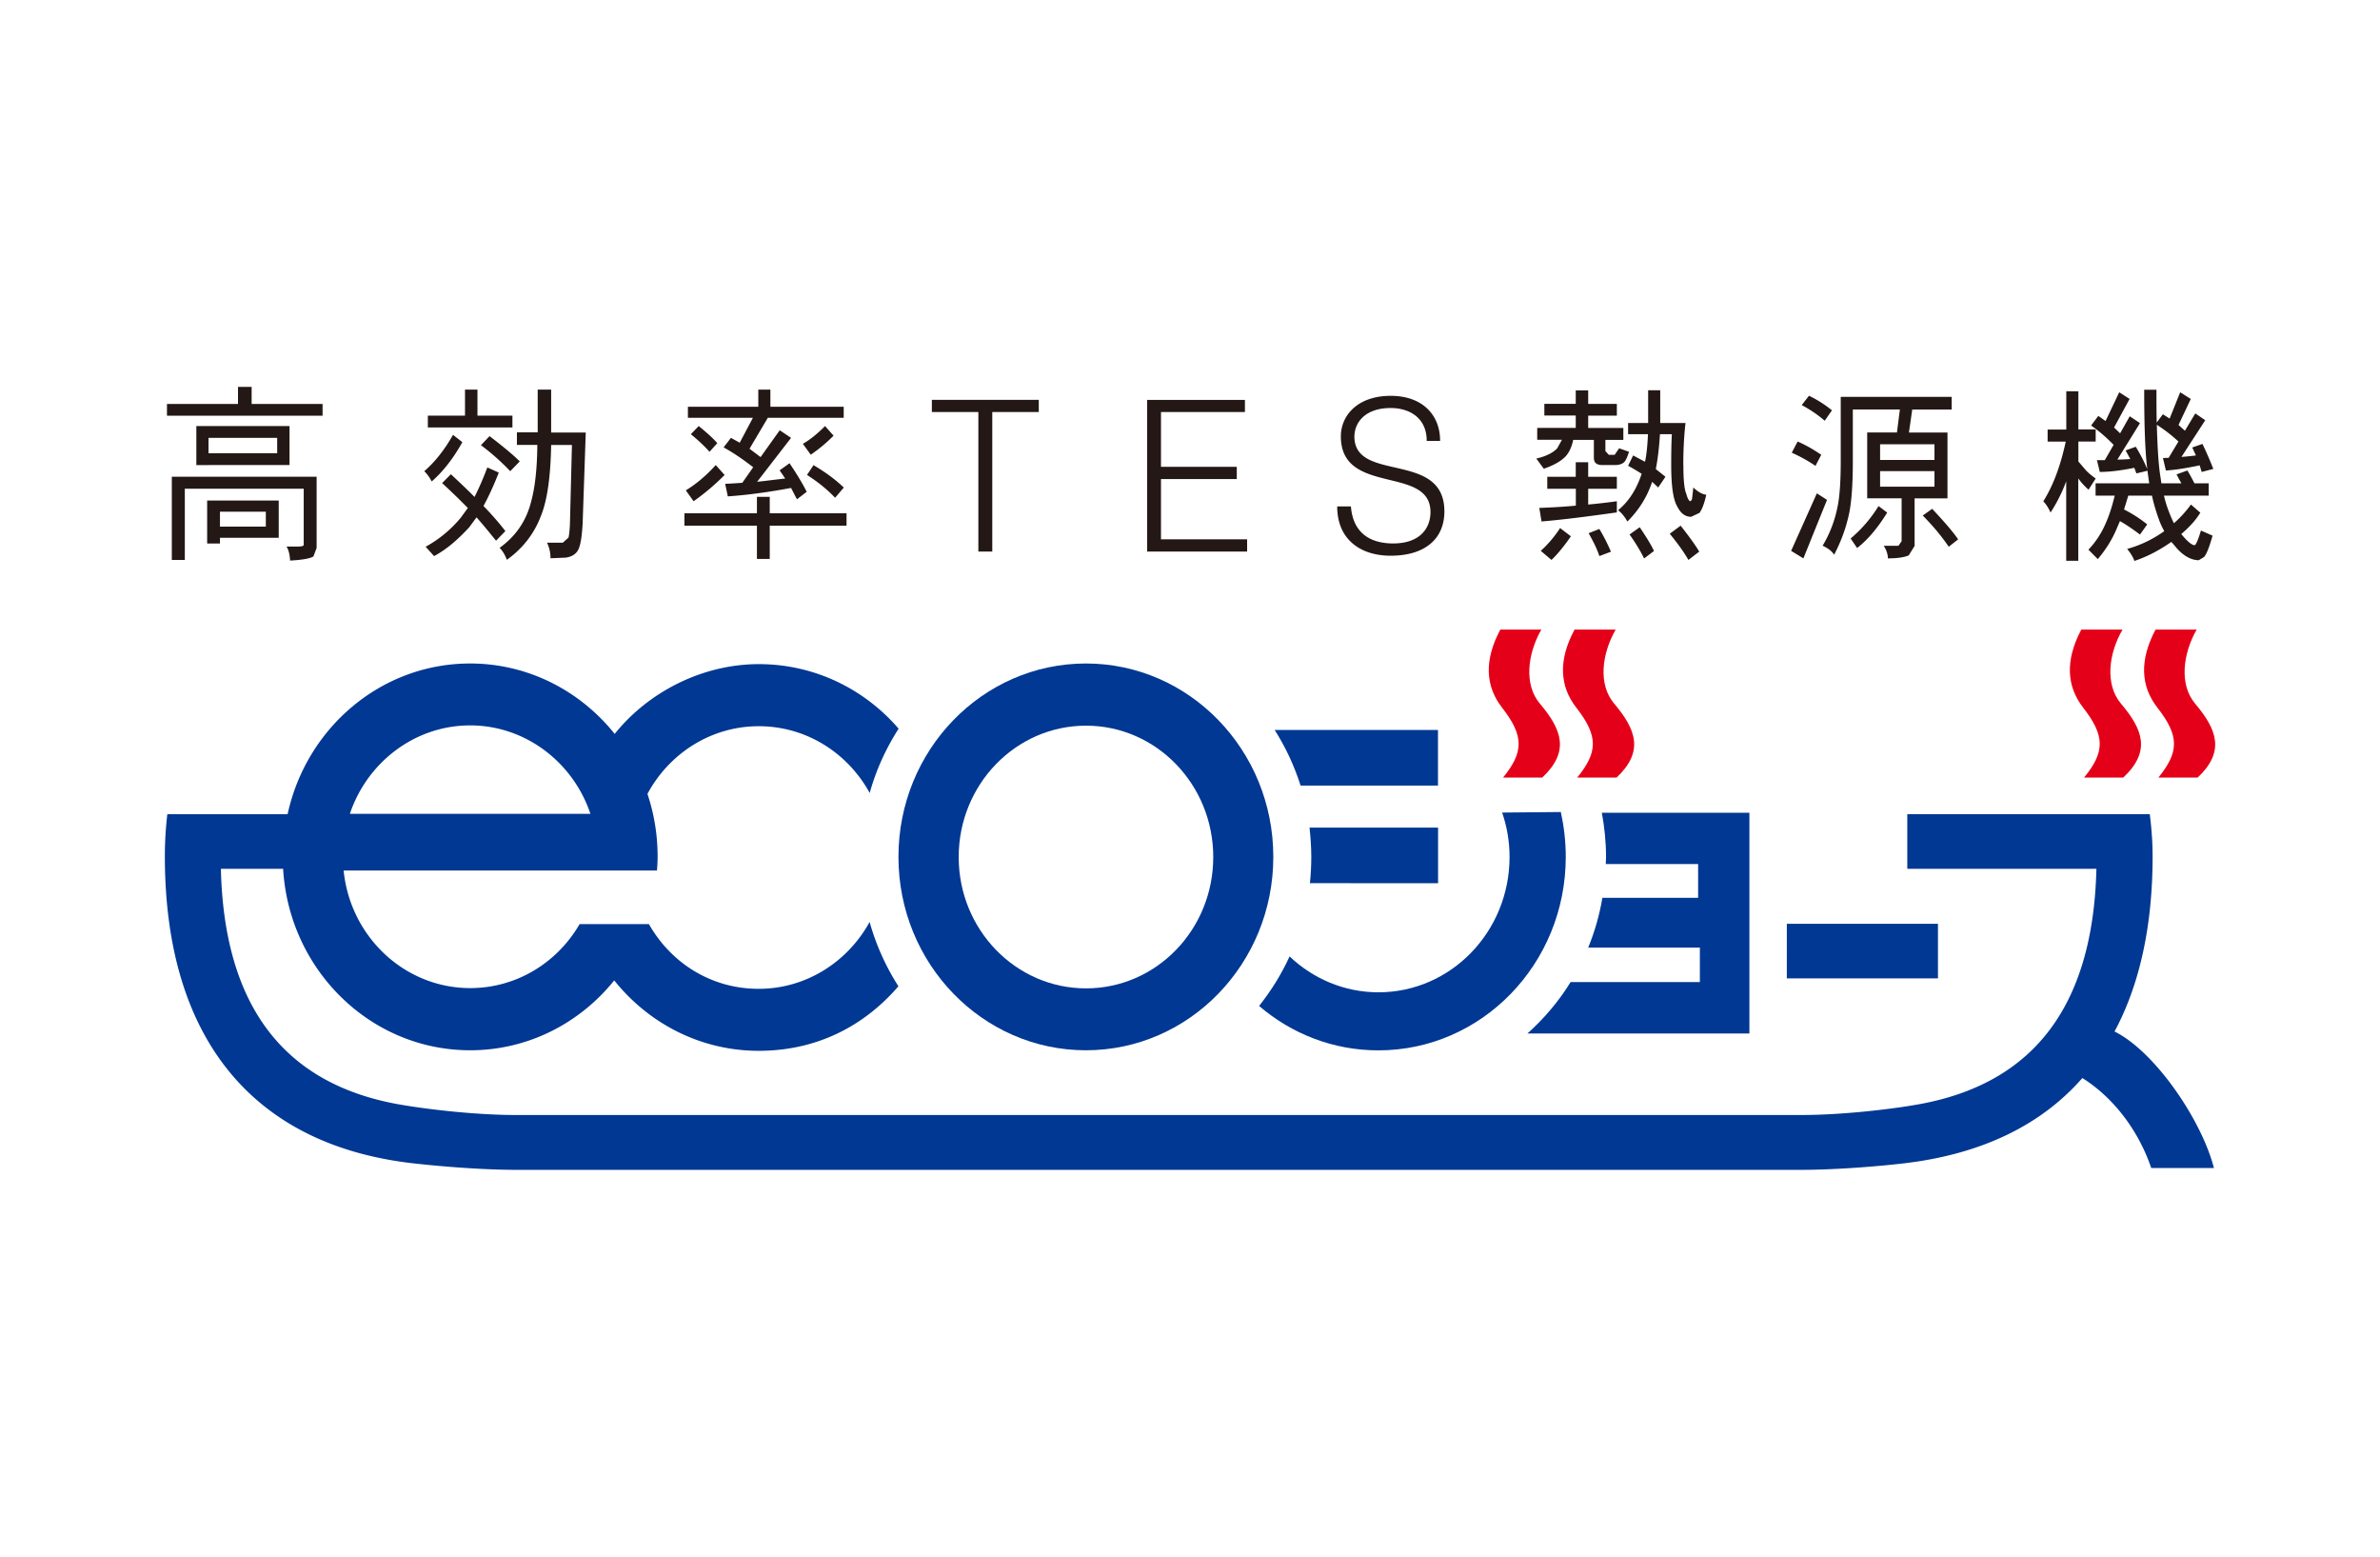
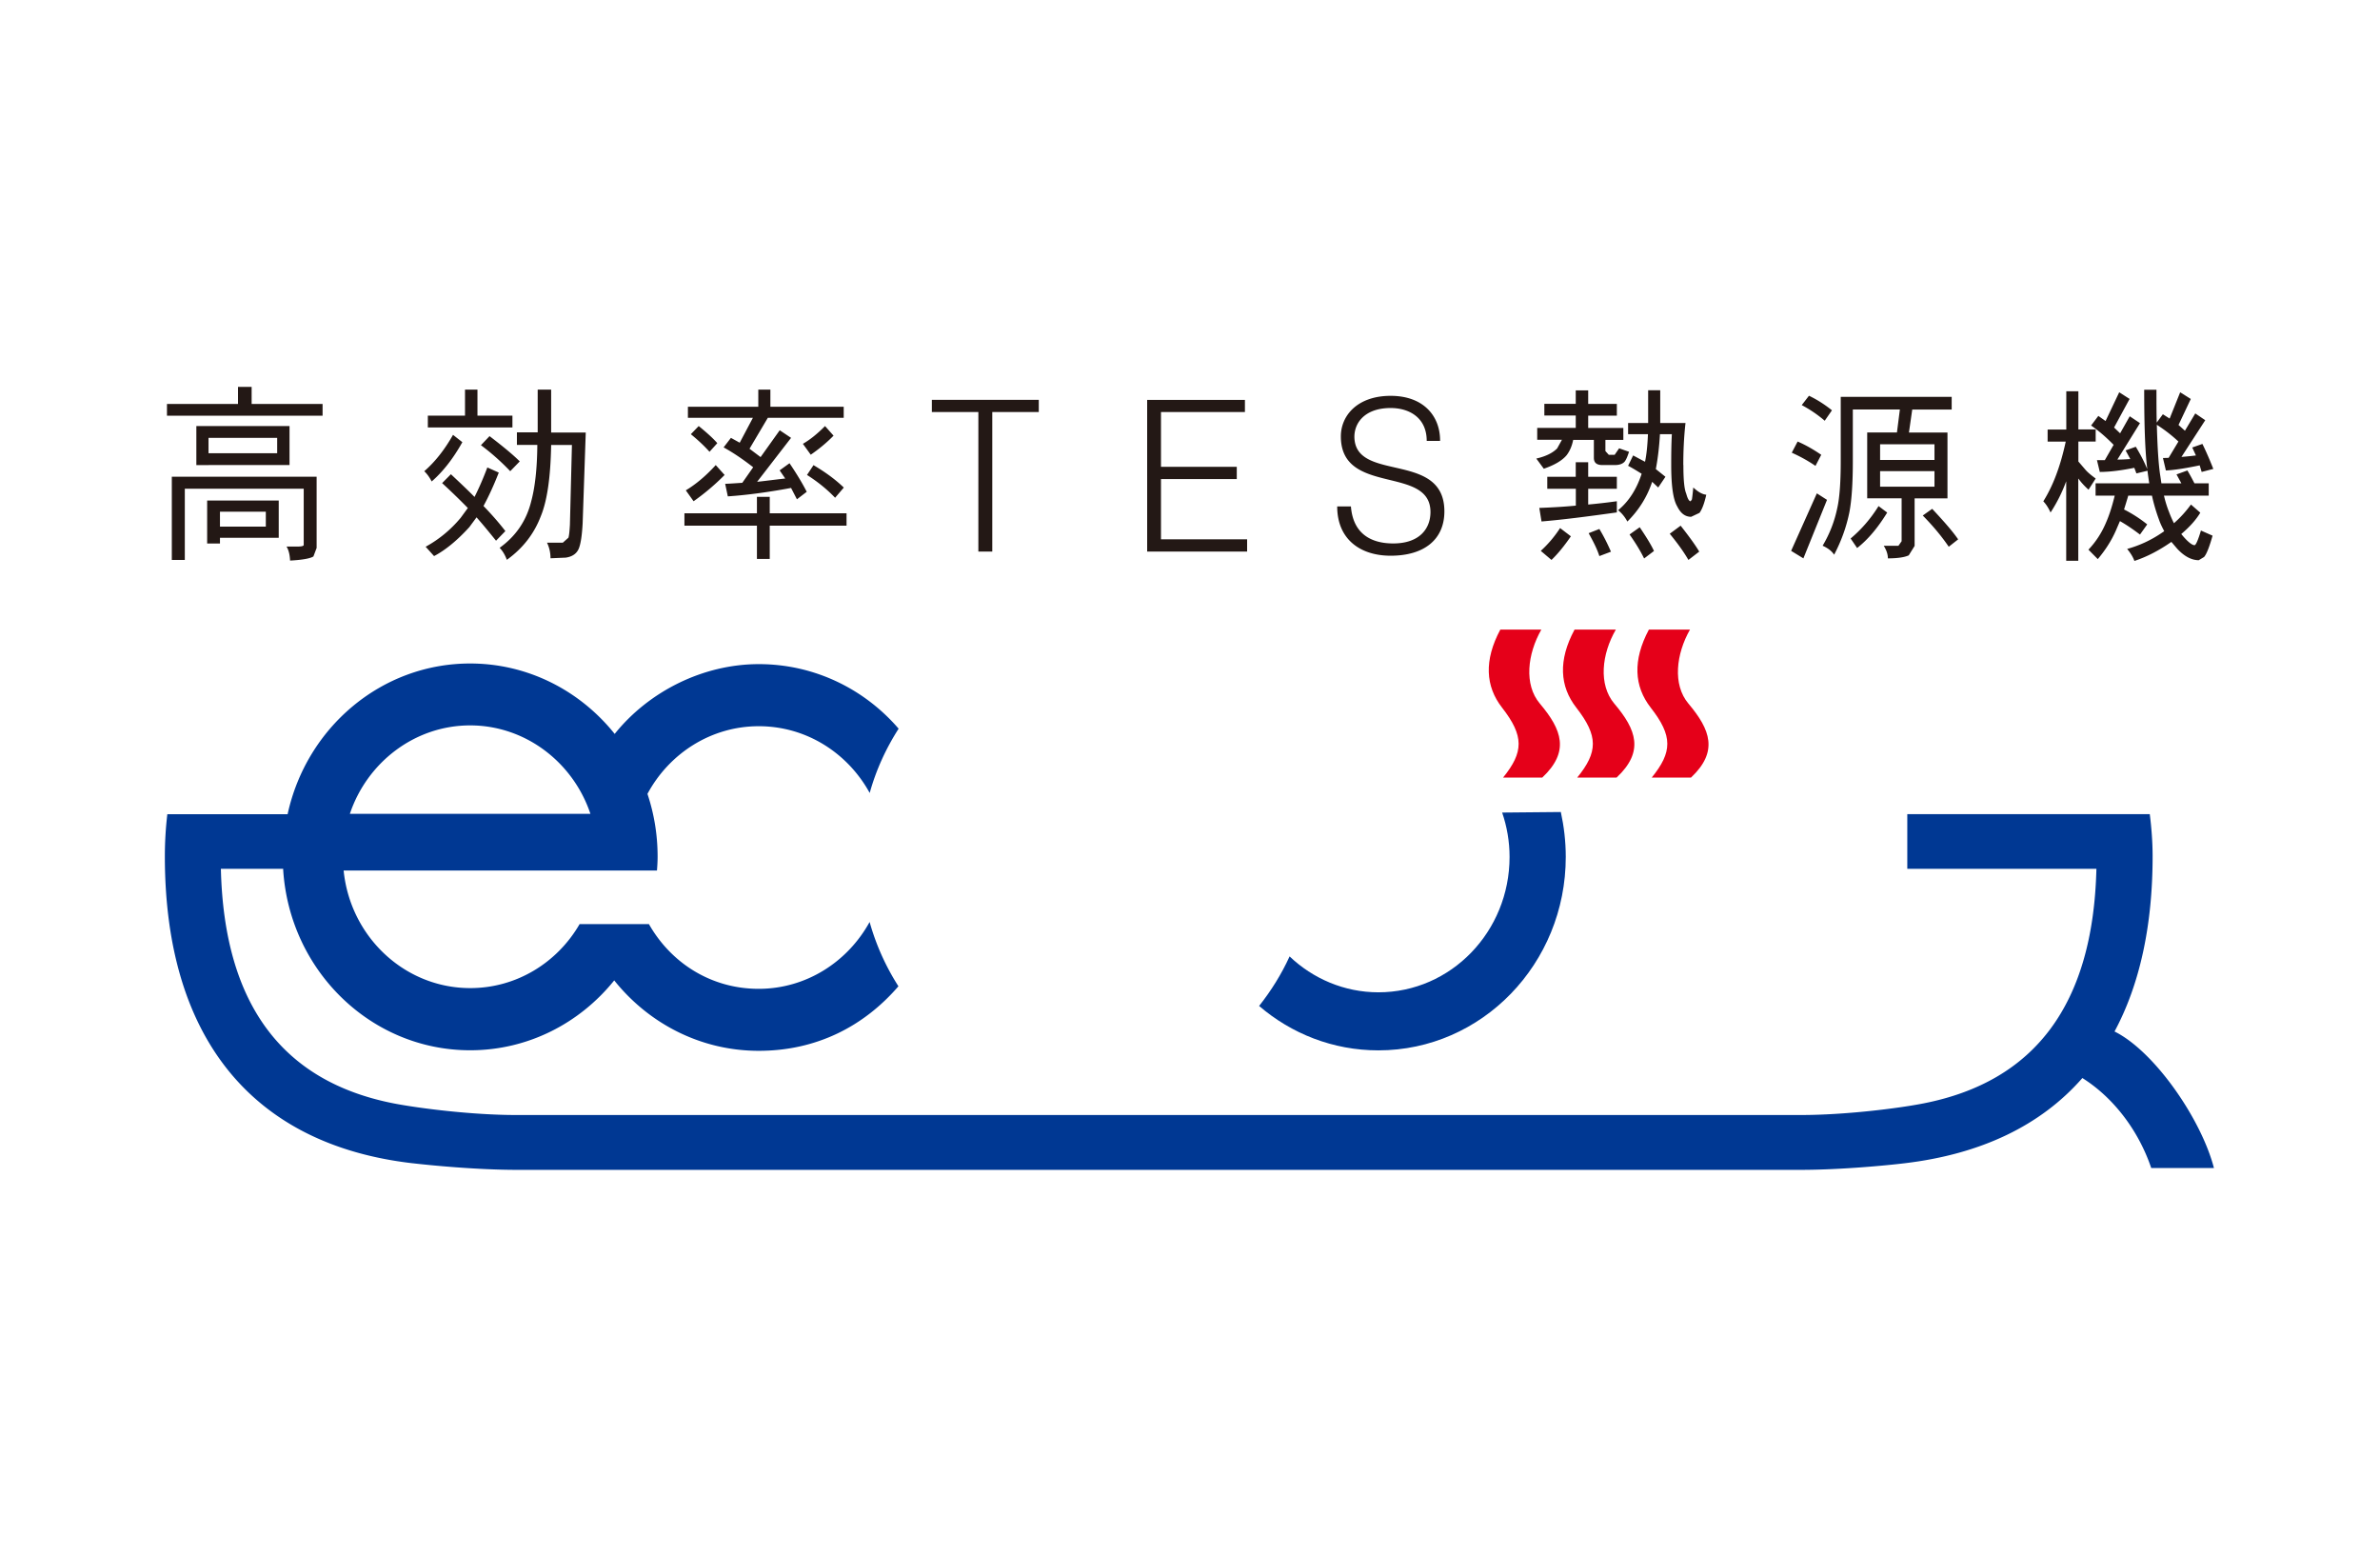
<svg xmlns="http://www.w3.org/2000/svg" id="_レイヤー_2" data-name="レイヤー 2" viewBox="0 0 260 170">
  <defs>
    <style>.cls-3{stroke-width:0;fill:#003893}</style>
  </defs>
  <g id="_レイヤー_1-2" data-name="レイヤー 1">
    <path fill="#fff" stroke-width="0" d="M0 0h260v170H0z" />
-     <path class="cls-3" d="M166.87 112.87h24.24V88.76h-16.12c.29 1.56.46 3.19.46 4.84l-.03.76h10.09v3.69h-10.46c-.32 1.9-.84 3.71-1.55 5.44h-.01 12.21v3.76h-14.12c-1.29 2.1-2.89 3.98-4.73 5.63" />
-     <path d="M168.48 84.92h-4.28c2.26-2.79 2.31-4.53-.11-7.64-1.81-2.32-1.99-5.16-.19-8.52h4.48c-1.51 2.65-1.92 6-.16 8.08 2.42 2.86 3.28 5.24.26 8.08m8.12 0h-4.3c2.27-2.79 2.32-4.53-.1-7.64-1.81-2.32-2-5.16-.19-8.52h4.49c-1.52 2.65-1.93 6-.16 8.08 2.41 2.86 3.27 5.24.26 8.08m55.35 0h-4.28c2.28-2.79 2.32-4.53-.1-7.64-1.8-2.32-1.99-5.16-.2-8.52h4.5c-1.54 2.65-1.92 6-.17 8.08 2.43 2.86 3.28 5.24.25 8.08m8.13 0h-4.29c2.26-2.79 2.32-4.53-.11-7.64-1.81-2.32-1.99-5.16-.2-8.52h4.49c-1.51 2.65-1.92 6-.17 8.08 2.41 2.86 3.29 5.24.28 8.08" fill="#e50019" stroke-width="0" />
+     <path d="M168.48 84.92h-4.28c2.26-2.79 2.31-4.53-.11-7.64-1.81-2.32-1.99-5.16-.19-8.52h4.48c-1.51 2.65-1.92 6-.16 8.08 2.42 2.86 3.28 5.24.26 8.08m8.12 0h-4.3c2.27-2.79 2.32-4.53-.1-7.64-1.81-2.32-2-5.16-.19-8.52h4.49c-1.52 2.65-1.93 6-.16 8.08 2.41 2.86 3.27 5.24.26 8.08h-4.28c2.28-2.79 2.32-4.53-.1-7.64-1.8-2.32-1.99-5.16-.2-8.52h4.5c-1.54 2.65-1.92 6-.17 8.08 2.43 2.86 3.28 5.24.25 8.08m8.13 0h-4.29c2.26-2.79 2.32-4.53-.11-7.64-1.81-2.32-1.99-5.16-.2-8.52h4.49c-1.51 2.65-1.92 6-.17 8.08 2.41 2.86 3.29 5.24.28 8.08" fill="#e50019" stroke-width="0" />
    <path class="cls-3" d="M140.88 104.45c-.9 1.97-2.02 3.75-3.33 5.41 3.53 3.03 8.07 4.85 13.03 4.85 11.3 0 20.47-9.45 20.47-21.13 0-1.69-.2-3.35-.54-4.9l-6.41.06c.52 1.52.81 3.15.81 4.84 0 8.17-6.41 14.79-14.33 14.79-3.73 0-7.16-1.5-9.7-3.92" />
-     <path class="cls-3" d="M143.06 90.39c.11 1.05.19 2.12.19 3.18 0 .98-.05 1.94-.15 2.88h-.02l14.02.01v-6.08h-14.03m-3.82-10.66c1.19 1.87 2.14 3.91 2.83 6.07h15.01v-6.07h-17.84m-.15 13.86c0 11.66-9.17 21.12-20.47 21.12s-20.48-9.45-20.48-21.12 9.18-21.12 20.48-21.12 20.47 9.46 20.47 21.12m-20.46-14.33c-7.69 0-13.91 6.44-13.91 14.35s6.22 14.34 13.91 14.34 13.9-6.42 13.9-14.34-6.22-14.35-13.9-14.35m76.56 21.64h16.51v5.96H195.2z" />
    <path class="cls-3" d="M38.22 88.88c1.88-5.61 7.08-9.66 13.14-9.66s11.26 4.05 13.14 9.66H38.22m28.93-8.73c-3.75-4.69-9.44-7.69-15.79-7.69-9.74 0-17.9 7.04-19.94 16.46H18.28c-.18 1.52-.27 3.07-.27 4.6 0 19.77 9.52 31.49 27.06 33.52h.02c1.98.23 7.03.72 11.38.72h140.21c4.36 0 9.4-.48 11.38-.72 8.35-.99 14.88-4.12 19.42-9.3h.02c3.43 2.16 6.14 5.77 7.51 9.82h6.85c-1.38-5.33-6.49-12.75-10.86-14.91 2.74-5.1 4.16-11.52 4.16-19.14 0-1.53-.12-3.08-.31-4.6h-26.49v5.97h20.66c-.36 14.87-6.76 23.24-18.88 25.62-2.83.56-8.65 1.27-13.35 1.27H56.35c-4.71 0-10.52-.72-13.35-1.27-12.1-2.38-18.52-10.76-18.87-25.62h6.84l-.04.02c.66 11.05 9.56 19.8 20.43 19.8 6.33 0 11.98-2.96 15.74-7.63 3.76 4.7 9.43 7.69 15.79 7.69s11.52-2.72 15.25-7.04v-.02a26.129 26.129 0 01-3.14-7.01c-2.4 4.36-6.93 7.3-12.12 7.3s-9.58-2.82-11.99-7.07h-7.57c-2.43 4.2-6.88 6.99-11.95 6.99-7.19 0-13.11-5.63-13.83-12.84h34.23c.04-.5.07-1.01.07-1.51 0-2.41-.39-4.71-1.11-6.86 2.37-4.41 6.94-7.39 12.16-7.39s9.73 2.94 12.12 7.29c.7-2.52 1.78-4.87 3.16-7.02-3.73-4.33-9.19-7.05-15.27-7.05s-12 2.96-15.74 7.61" />
    <path d="M27.49 42.25v1.87h7.75v1.28h-17v-1.28H26v-1.87h1.5m7.09 9.82v7.77l-.35.93c-.32.21-1.18.38-2.55.45-.03-.67-.17-1.19-.39-1.53h1.19c.45 0 .69-.06.69-.18v-6.14H20.19v7.78h-1.42v-9.09h15.82zm-13.14-5.54h10.18v4.26H21.45v-4.26zm9 8.13v4.07h-6.42v.63h-1.4v-4.7h7.82zm-7.67-5.16h7.5v-1.68h-7.5v1.68zm6.26 6.38h-5.01v1.63h5.01v-1.63zm21.47-7.59c-1.02 1.83-2.16 3.26-3.35 4.29-.24-.46-.5-.82-.81-1.12 1.2-1.04 2.24-2.38 3.14-3.97l1.02.8m3.98 3.32c-.54 1.38-1.1 2.6-1.67 3.65 1 1.03 1.78 1.95 2.39 2.74l-1.02 1.05c-.69-.85-1.38-1.71-2.13-2.55l-.79 1.07c-1.32 1.45-2.61 2.51-3.85 3.16l-.92-1.02c1.48-.81 2.75-1.87 3.82-3.15l.79-1.08c-.89-.91-1.83-1.82-2.81-2.72l.96-.97c.95.89 1.81 1.7 2.58 2.48.46-.91.93-1.97 1.4-3.22l1.25.56zm-2.33-9.06v2.84h3.82v1.29h-9.24v-1.29h4.06v-2.84h1.36zm4.62 7.84l-1.04 1.07c-.92-.97-1.99-1.94-3.2-2.84l.94-.99c1.53 1.17 2.62 2.08 3.3 2.76m1.96-3.15v-4.69h1.47v4.69h3.78l-.34 9.93c-.07 1.24-.19 2.13-.4 2.69-.22.58-.71.94-1.46 1.04l-1.65.07c0-.62-.13-1.18-.38-1.7h1.72l.62-.55c.08-.28.12-.74.16-1.4l.22-8.72h-2.27c-.06 3.52-.44 6.13-1.14 7.8-.73 1.91-1.97 3.5-3.7 4.74-.2-.54-.47-.99-.79-1.31 1.77-1.27 2.93-2.95 3.46-5.11.39-1.44.64-3.47.66-6.13h-2.23v-1.37h2.27zm23.95 8.82v-1.8h1.4v1.8h8.39v1.35h-8.39v3.63h-1.4v-3.63h-7.92v-1.35h7.92m-3.53-4.19a24.992 24.992 0 01-3.39 2.87l-.85-1.19c1.08-.65 2.17-1.55 3.27-2.76l.96 1.07zm5-9.32v1.87h8.01v1.21h-8.29l-2 3.38 1.21.91 2.09-2.93 1.24.83-3.71 4.8c.95-.1 1.96-.24 3.07-.36l-.61-.89 1.08-.78c.85 1.25 1.48 2.33 1.88 3.12l-1.07.82-.64-1.24c-2.68.5-4.99.79-6.91.92l-.29-1.37c.57-.02 1.19-.07 1.87-.11l1.19-1.7c-1.04-.81-2.09-1.54-3.23-2.17l.8-1.04.96.53 1.44-2.72h-7.1v-1.21h7.69v-1.87h1.32zm-5.8 5.85l-.85.94c-.6-.67-1.28-1.3-2.04-1.92l.86-.89c.96.78 1.63 1.4 2.03 1.87m12.7-.82c-.75.77-1.59 1.46-2.49 2.08l-.86-1.19c.77-.44 1.57-1.08 2.42-1.94l.94 1.06zm1.12 5.67l-.95 1.11c-.87-.91-1.89-1.74-3.07-2.49l.71-1.07c1.29.76 2.39 1.56 3.31 2.45m9.62-9.58h11.68V45h-5.08v15.24h-1.52V45h-5.08v-1.33zm23.52 16.57V43.67H136V45h-9.17v5.98h8.28v1.34h-8.28v6.58h9.41v1.34h-10.92zm22.26-4.93c.23 2.95 2.16 4.04 4.62 4.04 2.88 0 4.07-1.62 4.07-3.43 0-5.14-9.79-1.74-9.79-8.26 0-2.3 1.84-4.43 5.44-4.43s5.42 2.22 5.4 4.92h-1.46c0-2.52-1.89-3.59-3.94-3.59-3.08 0-4.2 1.94-3.92 3.65.69 4.3 9.79 1.22 9.79 7.64 0 3.03-2.16 4.84-5.87 4.84-3.34 0-5.84-1.81-5.84-5.38h1.5m24.56-11.2v-1.48h1.36v1.48h3.13v1.28h-3.13v1.35h3.84v1.3h-1.96v1.22l.37.41h.64l.49-.71 1.08.38c-.16.51-.32.88-.49 1.09-.24.25-.59.36-1.08.36h-1.32c-.65 0-.95-.25-.95-.8v-1.95h-2.26c-.13.66-.37 1.22-.72 1.68-.5.59-1.34 1.08-2.49 1.47l-.82-1.11c1.1-.25 1.83-.65 2.28-1.11l.52-.94h-2.7v-1.3h4.21v-1.35h-3.43V44.1h3.43m0 7.97v-1.59h1.36v1.59h3.13v1.31h-3.13v1.72c1.01-.09 2.05-.21 3.13-.36v1.22c-3.22.45-5.94.8-8.23.99l-.24-1.48c1.32-.05 2.63-.12 3.99-.25v-1.84h-3.12v-1.31h3.12zm-.53 6.5c-.7 1.02-1.41 1.9-2.12 2.58l-1.17-.99c.8-.73 1.5-1.55 2.11-2.49l1.18.9zm4.38 1.68l-1.27.48c-.26-.82-.69-1.63-1.17-2.5l1.17-.46c.49.81.9 1.63 1.27 2.49m7.91-9.47c0 1.57.09 2.6.31 3.12.16.59.32.83.48.83l.14-.19c.04-.24.09-.68.15-1.31.51.47.96.74 1.42.79-.21.95-.46 1.6-.74 1.98l-.91.43c-.64 0-1.14-.36-1.52-1.13-.45-.75-.66-2.25-.66-4.53 0-1.15.01-2.26.07-3.36h-1.3c-.08 1.36-.22 2.6-.45 3.81l1.05.84-.79 1.17-.66-.62c-.55 1.65-1.46 3.1-2.71 4.34-.26-.49-.59-.9-1.01-1.24 1.15-.94 2.02-2.28 2.57-3.98-.47-.29-.96-.6-1.48-.87l.55-1.13c.44.23.87.47 1.3.69.17-.79.27-1.82.32-3.01h-2.17V46.2h2.19v-3.58h1.32v3.58h2.76c-.18 1.61-.24 3.13-.24 4.58m-3.2 9.39l-1.08.82c-.44-.89-.95-1.71-1.59-2.62l1.11-.79c.72 1.07 1.25 1.92 1.56 2.6m4.93.07l-1.17.9c-.55-.95-1.24-1.88-2.04-2.86l1.19-.88c.91 1.16 1.6 2.1 2.03 2.83m13.96-5.65l-2.58 6.39-1.34-.82 2.81-6.28 1.11.71m-.63-4.92l-.63 1.21c-.7-.48-1.56-.98-2.59-1.44l.64-1.22c.95.41 1.81.92 2.58 1.45m1.17-4.86l-.79 1.14c-.79-.68-1.63-1.24-2.51-1.71l.79-1.02c.92.44 1.75.98 2.51 1.59m13.08-1.46v1.38h-4.31l-.36 2.51h4.21v7.19h-3.59v5.19l-.64 1.03c-.45.21-1.22.33-2.28.33 0-.44-.15-.89-.45-1.37h1.6l.35-.5v-4.69h-3.76v-7.19h3.25l.32-2.51h-5.14v5.66c0 2.42-.13 4.26-.37 5.53-.31 1.55-.85 3.1-1.67 4.67-.29-.43-.71-.73-1.26-.98.77-1.29 1.3-2.66 1.6-4.11.24-1.04.38-2.75.38-5.11v-7.04h12.14zm-7.04 12.62c-1.02 1.66-2.1 2.95-3.29 3.88l-.71-1.04c1.14-.96 2.17-2.12 3.05-3.54l.95.71zm-.78-5.74h5.94v-1.71h-5.94v1.71zm0 2.92h5.94v-1.7h-5.94v1.7zm8.53 5.75l-1.03.81c-.77-1.13-1.71-2.26-2.84-3.41l1.03-.73c1.28 1.37 2.24 2.46 2.84 3.34m11.81-12.01v-4.17h1.32v4.17h1.89v1.32h-1.89v2.18l.72.84c.28.34.68.66 1.17 1.02l-.78 1.22c-.49-.44-.85-.85-1.08-1.18l-.04-.03v8.97h-1.32v-8.68a16.71 16.71 0 01-1.71 3.41c-.21-.46-.47-.89-.79-1.22.62-1 1.14-2.11 1.55-3.29.3-.84.61-1.9.9-3.23h-1.98v-1.32h2.04m6.93-3.37l-1.71 3.15.66.63 1.05-1.86 1.12.75-2.47 3.98c.43 0 .88-.02 1.41-.06l-.51-.94 1.11-.4c.48.78.91 1.61 1.26 2.45-.24-1.86-.34-4.76-.34-8.68h1.34c0 1.33 0 2.51.03 3.59l.67-.91.74.47 1.15-2.87 1.16.73-1.34 2.84.7.63 1.13-1.89 1.09.74-2.6 4.01c.48-.04 1.02-.09 1.58-.16l-.4-.87 1.11-.39c.44.9.83 1.81 1.19 2.73l-1.27.33-.22-.72c-1.43.3-2.69.51-3.69.56l-.32-1.36.62-.02 1.07-1.78c-.76-.71-1.55-1.31-2.36-1.83.07 2.55.19 4.44.39 5.65l.11.74h2.18l-.53-.97 1.19-.43c.28.46.53.94.77 1.4h1.56v1.35h-4.89c.17.72.36 1.3.55 1.77.17.46.35.86.54 1.24.7-.61 1.31-1.29 1.86-2.04l1.02.89c-.45.75-1.12 1.52-2.08 2.33.68.84 1.18 1.22 1.45 1.22.14 0 .38-.53.7-1.6l1.27.56c-.36 1.28-.67 2.04-.93 2.33l-.58.35c-.79 0-1.59-.43-2.35-1.25l-.64-.75c-1.32.92-2.65 1.62-4.04 2.08-.14-.4-.4-.84-.79-1.31 1.33-.37 2.61-.95 3.83-1.79l.22-.15c-.22-.42-.42-.81-.58-1.28-.29-.79-.56-1.67-.76-2.6h-2.59c-.16.55-.32 1.06-.46 1.51a14.6 14.6 0 012.53 1.63l-.79 1.11c-.7-.53-1.43-1.04-2.19-1.47l-.46 1.07c-.48 1.08-1.14 2.11-1.96 3.08l-1.02-1.03c.79-.84 1.42-1.79 1.89-2.89.38-.85.7-1.86.98-3.01h-2.09v-1.35h5.86l-.13-.89-.06-.48-1.21.29-.23-.61c-1.39.28-2.66.45-3.77.45l-.31-1.29h.86l.96-1.67c-.79-.81-1.61-1.52-2.46-2.11l.79-1.05.79.56 1.49-3.14 1.14.73z" stroke-width="0" fill="#231815" />
  </g>
</svg>